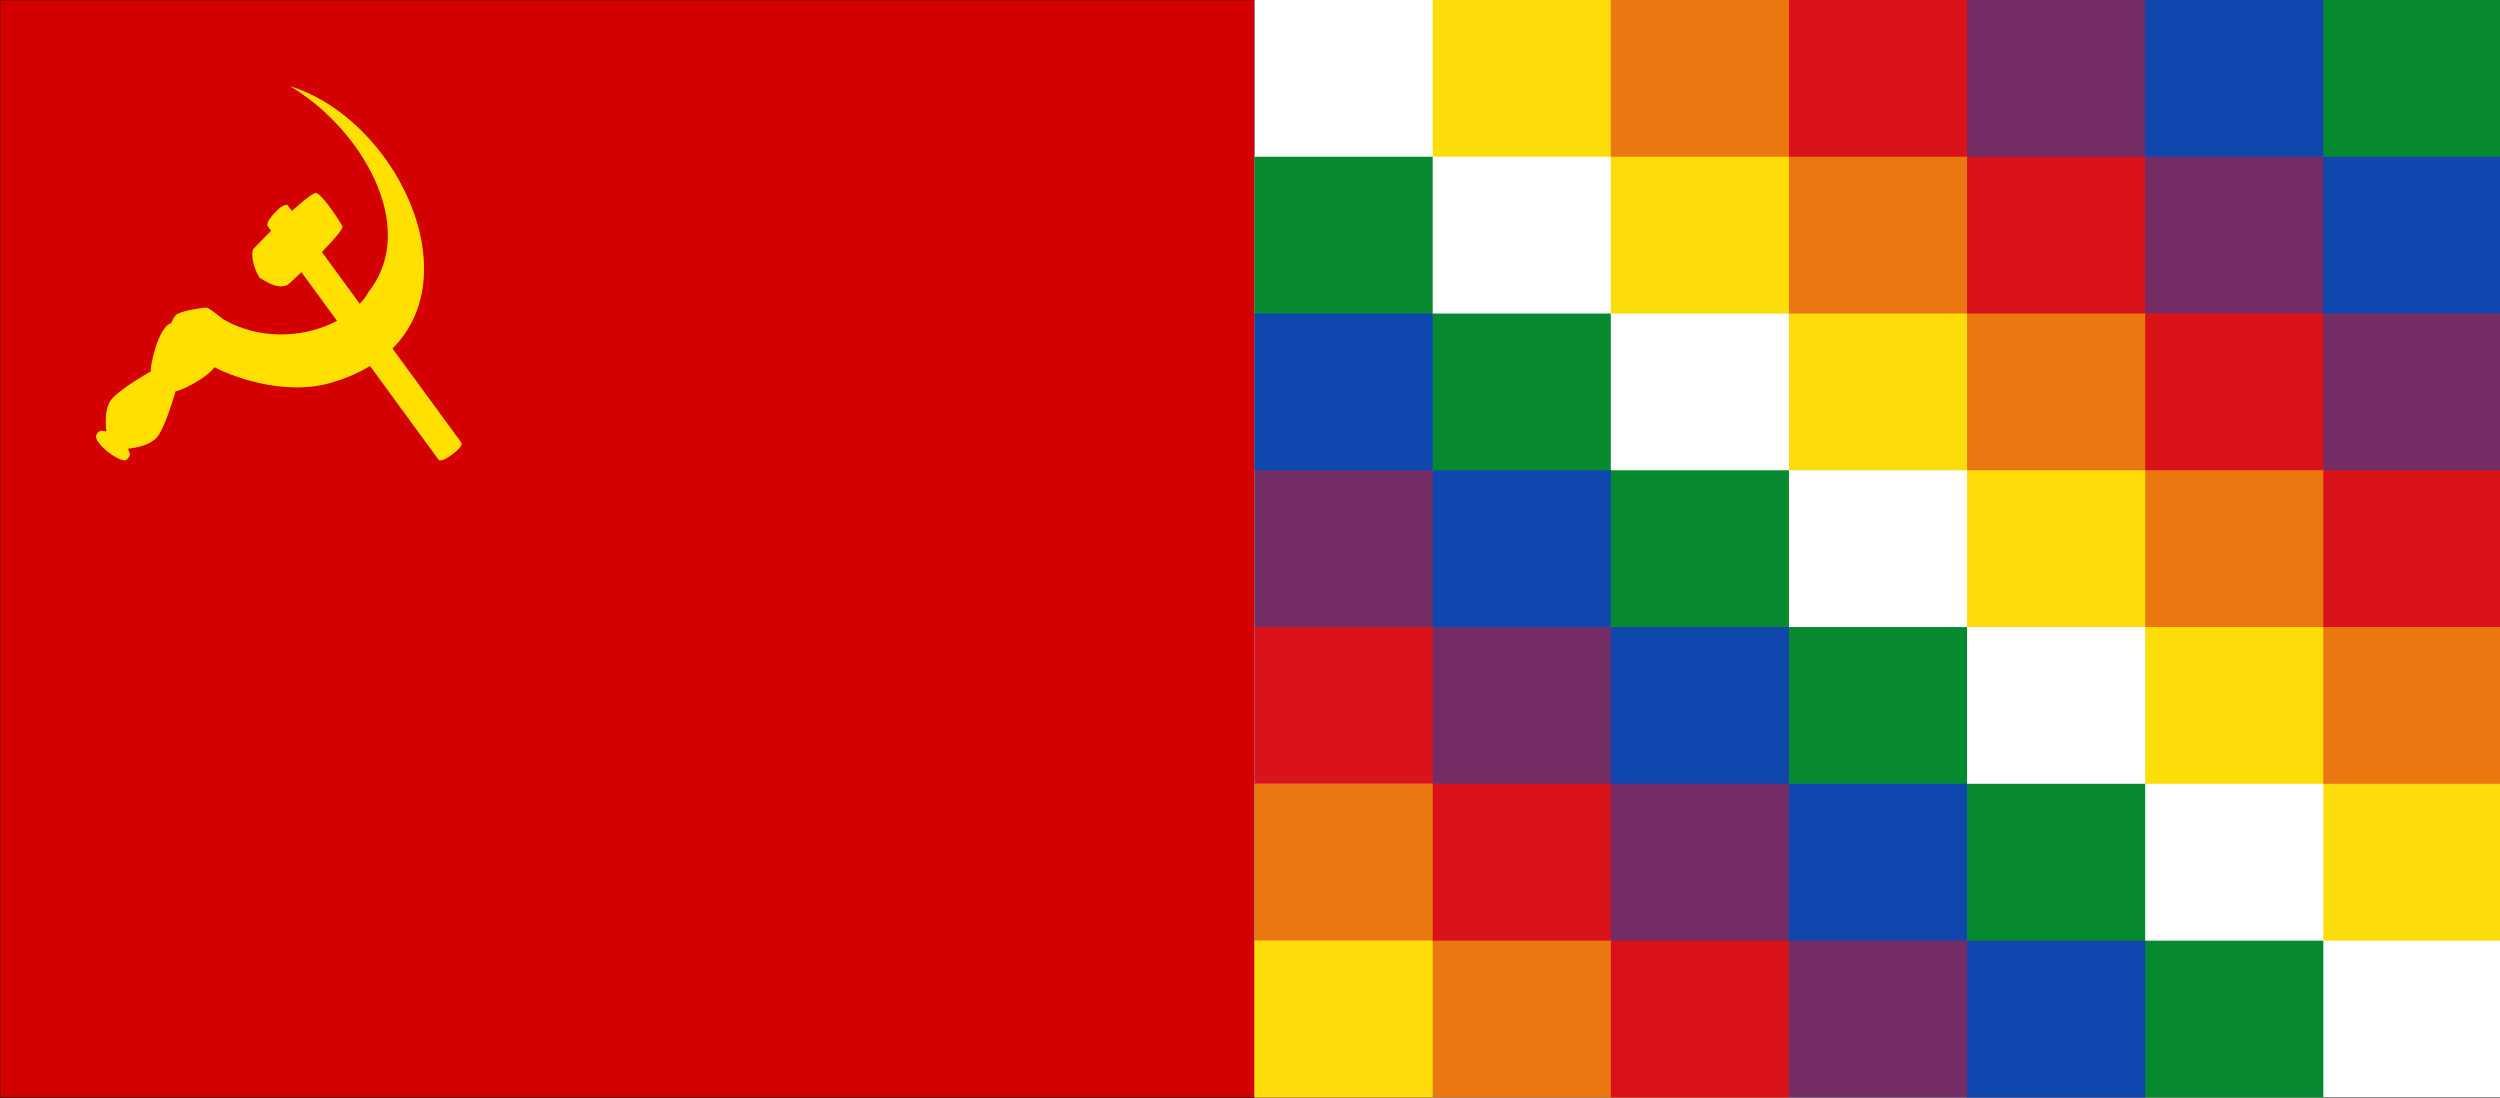
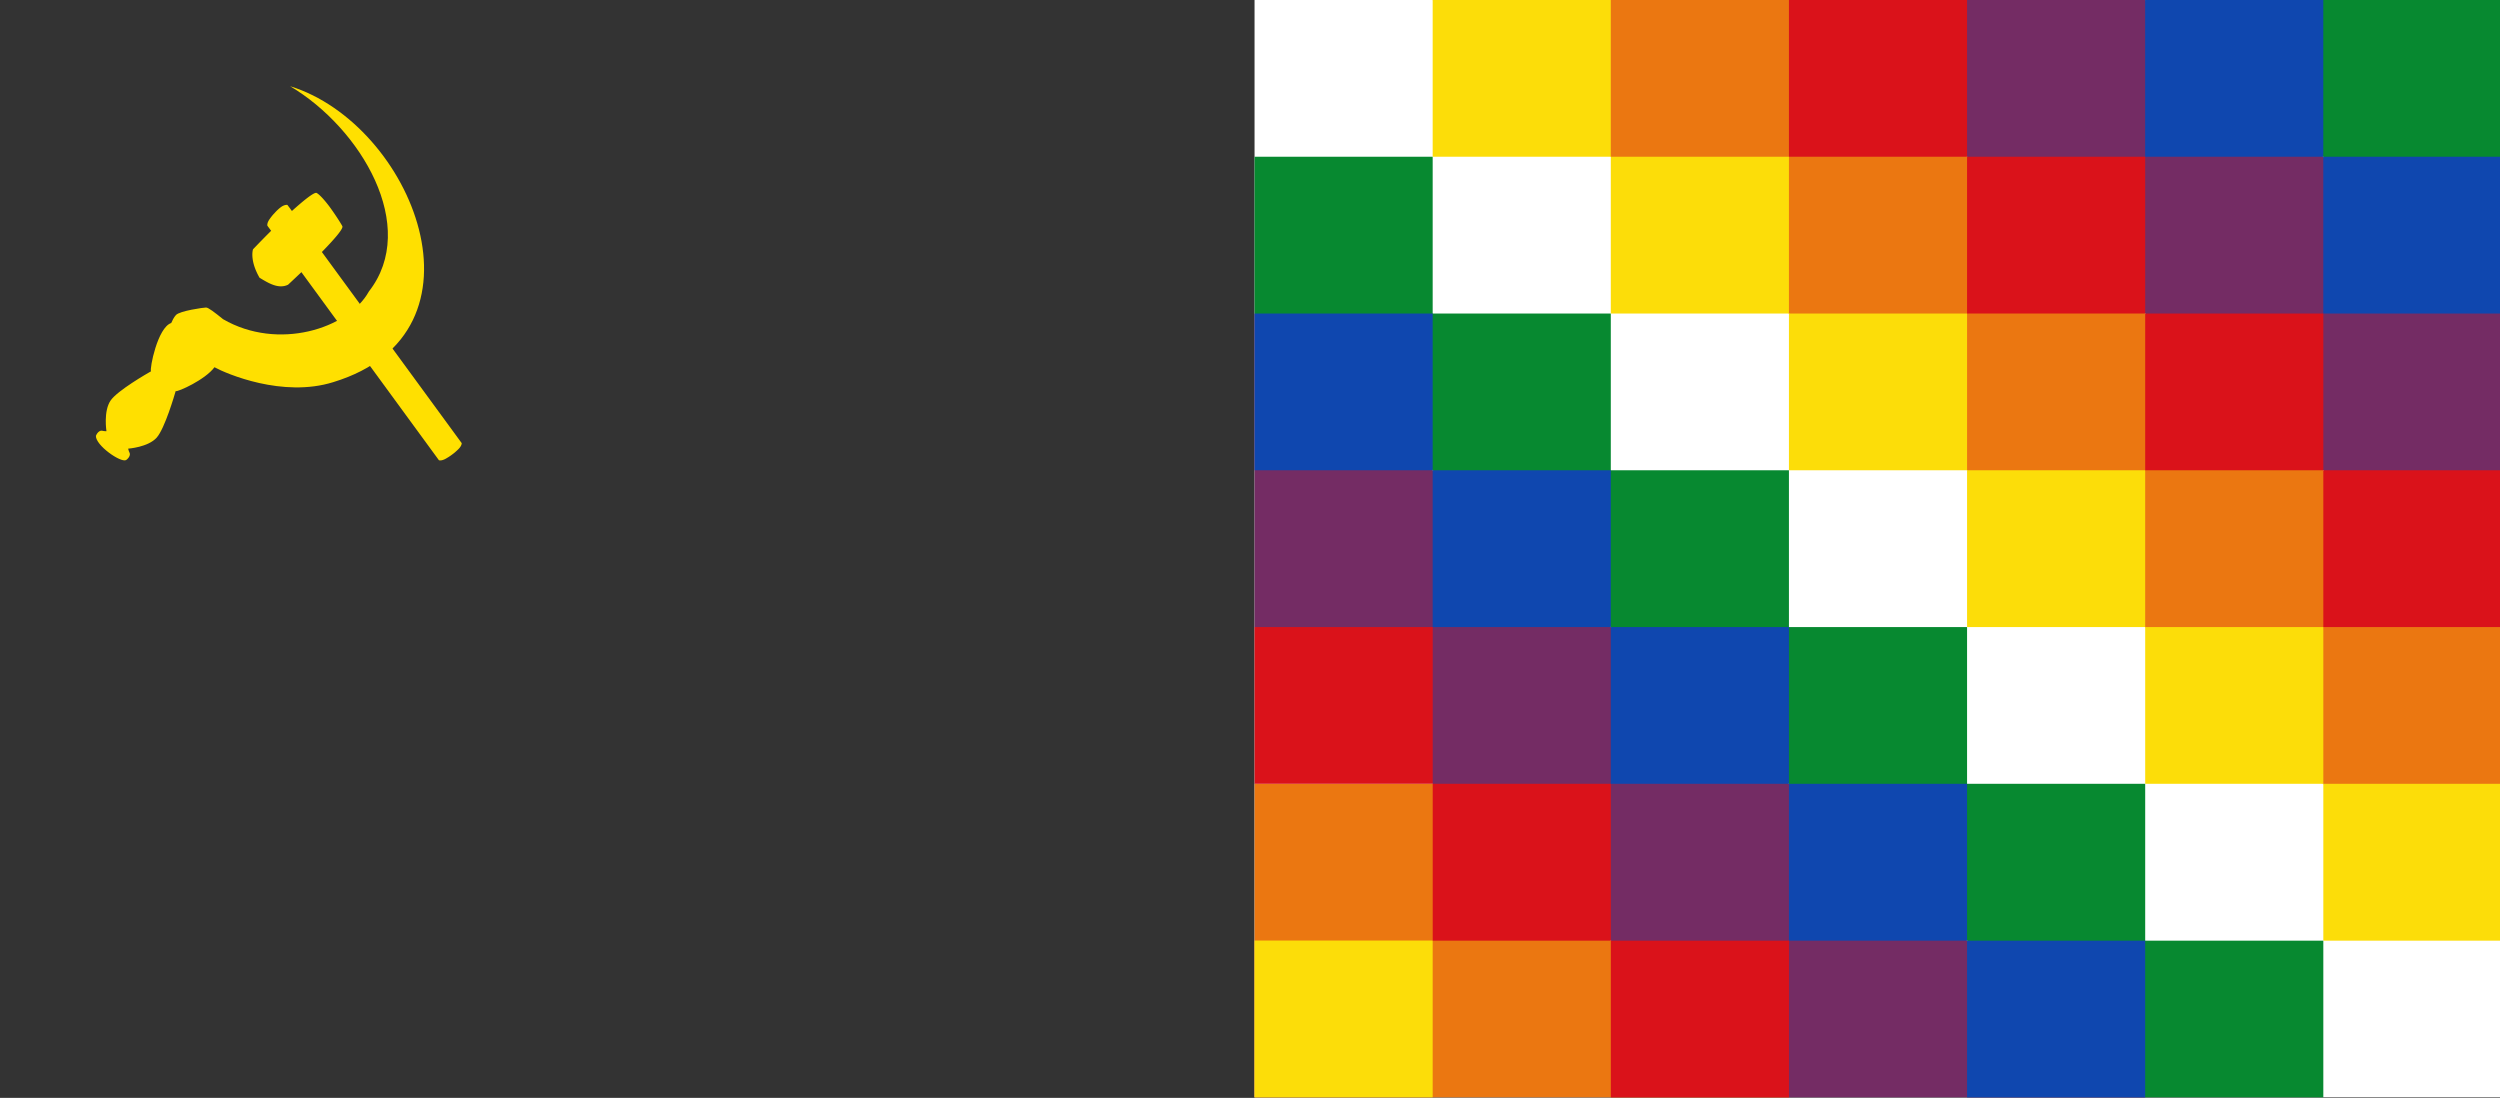
<svg xmlns="http://www.w3.org/2000/svg" viewBox="0 0 6376 2800">
  <rect x="0" y="0" width="6376" height="2800" fill="#333333" stroke="none" />
-   <path fill="#d40000" stroke="#000" d="M0 0h3199.6v2798.7H0z" />
  <g fill="#ffe000">
    <path d="m715.8 528.7-2 1.6a109 109 0 0 0-13.7 13.3c-2 1.9-6.2 6.4-12.1 14.7-8.2 11.4-6 17.5-6 17.5l9.5 12.8-12.5 12.5c-19.7 20-33.7 34.7-33.7 34.7s-9.5 27 16.6 72.5c22.2 13.4 48.2 29.8 72.8 17.8 0 0 14.4-13.3 34-32l350.7 479.6s6 2.8 18.2-4.3c8.8-5 13.8-8.8 16-10.5 2.2-1.6 7.2-5.3 14.5-12.4 10.3-9.8 9.4-16.4 9.4-16.4L820.9 642.7c30-30.7 55.6-59.6 52.2-65.9-4.2-8-17.8-29.2-32.2-49-11.7-15.7-25.4-31.4-33.4-35.7-5.6-3-32.8 18.7-63 46l-4.4-6-7.2-9.6s-7.4-1.2-17 6.2z" />
    <path d="M739.9 219.9C920.6 327 1069.7 578.2 940.8 743.4 887.9 839 708.7 895 569 814.1c-21.3-17.2-37.5-29.8-43.5-29.8-6.1 0-67.1 8.5-76.8 19.2-5.3 5.8-9.3 14-12 20.3-35 11.6-55.5 117.3-51.6 123.2-8.5 4.8-85 48.6-102.9 74.3-18.8 27.2-10.7 78.4-10.7 78.4s-4.9.3-10.5-1.1c-5.7-1.5-12.6 3.5-16.4 13-1 24 62.8 68.9 76.9 61.8 8.3-5.8 11.5-13.8 8.8-19-2.6-5.3-3.4-10.2-3.4-10.2s51-3.5 72.9-28.3c20.6-23.4 45.5-108.9 48.2-118.3 5.5 2.2 75.4-29 99-61 30 16.5 174 78.4 303 38 417.6-127.3 202-658.4-110.1-754.7Z" />
  </g>
  <path fill="#fff" d="M3199.6 0h3180.1v2798.7H3199.6" />
  <path fill="#742c64" d="M3199.6 799.6v799.6l1362.9 1199.5h908.6m0-2798.7h-908.6l1817.2 1599.2V799.6" />
  <path fill="#eb7711" d="M3653.9 0h908.6l1817.2 1599.2V2399M3654 1999h-454.3v799.7h1362.9" />
  <path fill="#fcdd09" d="M3653.9 0h454.3v799.6h908.6v799.6h908.6V2399h454.3v-400h-908.6v-799.6h-908.6V399.8h-908.6m-454.3 1999h454.3v399.9h-454.3" />
  <path fill="#078930" d="M3199.6 399.8v399.8l2271.5 1999h454.3V2399h-454.3v-400h-454.3v-399.8h-454.3v-399.8h-454.3V799.6h-454.3V399.8M5471 0h908.6v799.6" />
  <path fill="#0f47af" d="M3199.6 799.6h454.3v799.6h908.6V2399h908.6v399.8h-454.3V1999h-908.6v-799.6h-908.6M5471 0h454.3v799.6h454.3V399.8H5471" />
  <path fill="#da121a" d="M4562.5 0h454.3v799.6h908.6v799.6h454.3v-399.8h-908.6V399.8h-908.6m-1363 1199.4H3654V2399h908.6v399.8h-454.3V1999h-908.6" />
</svg>